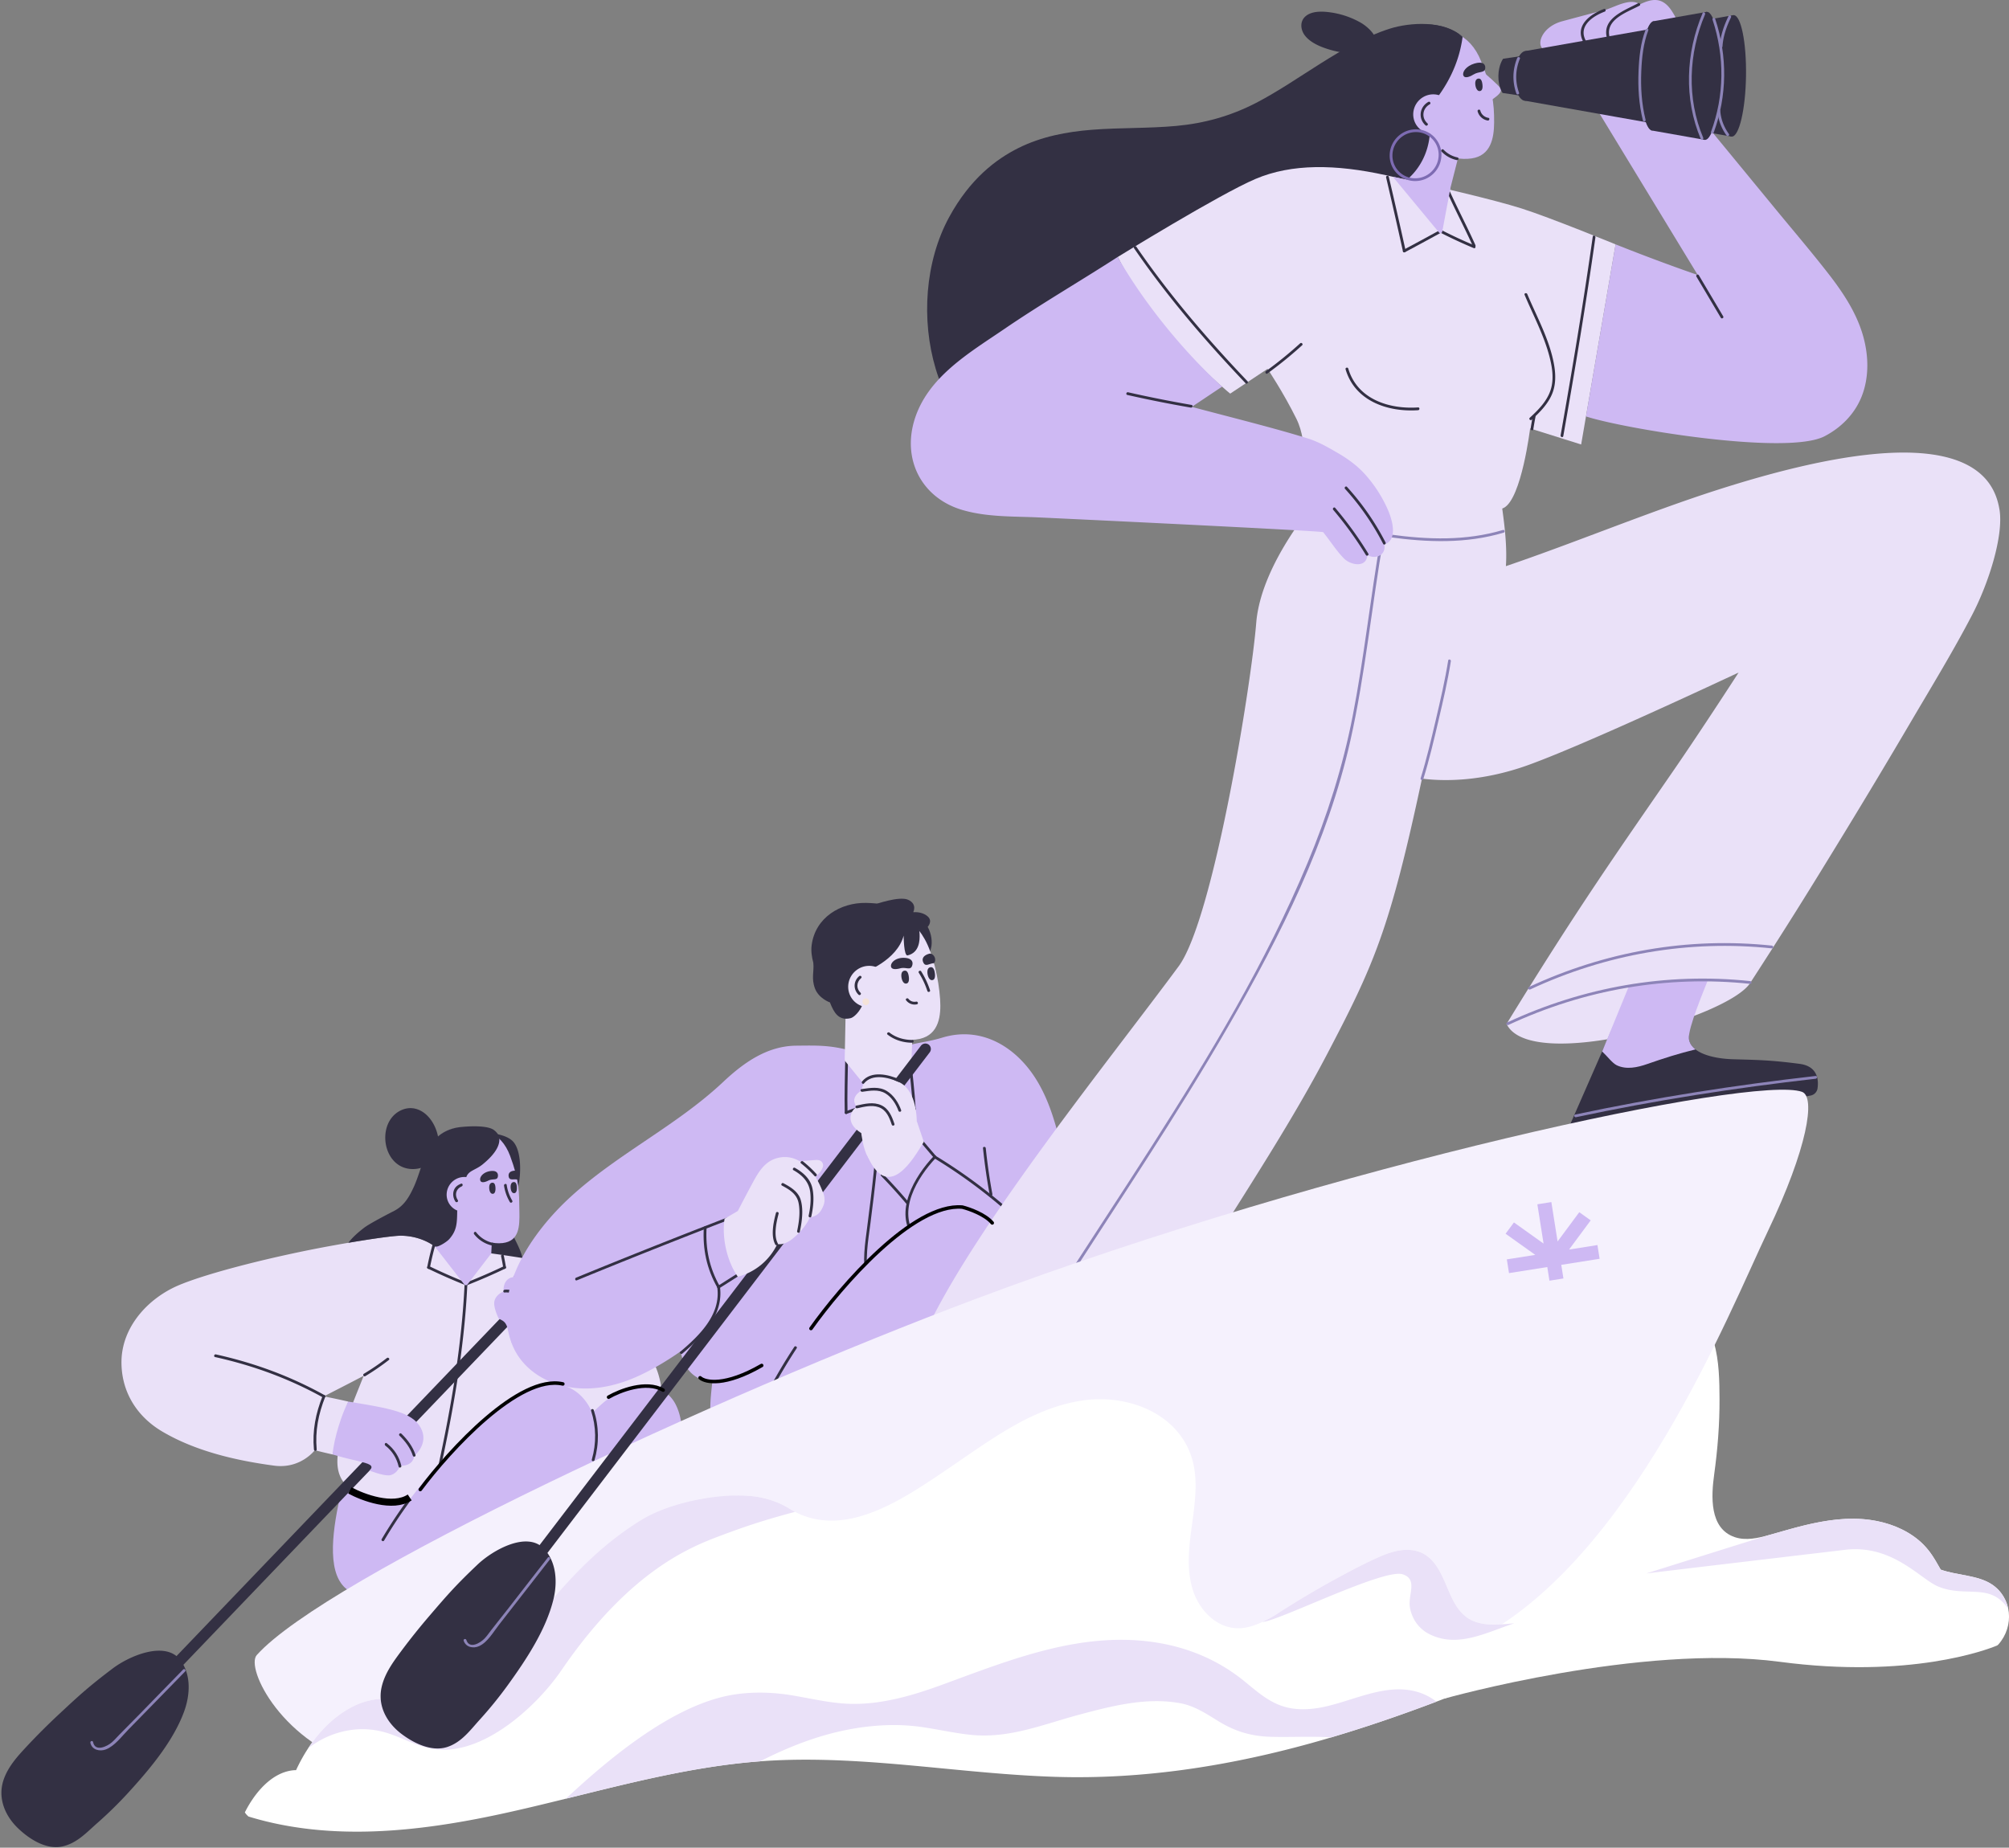
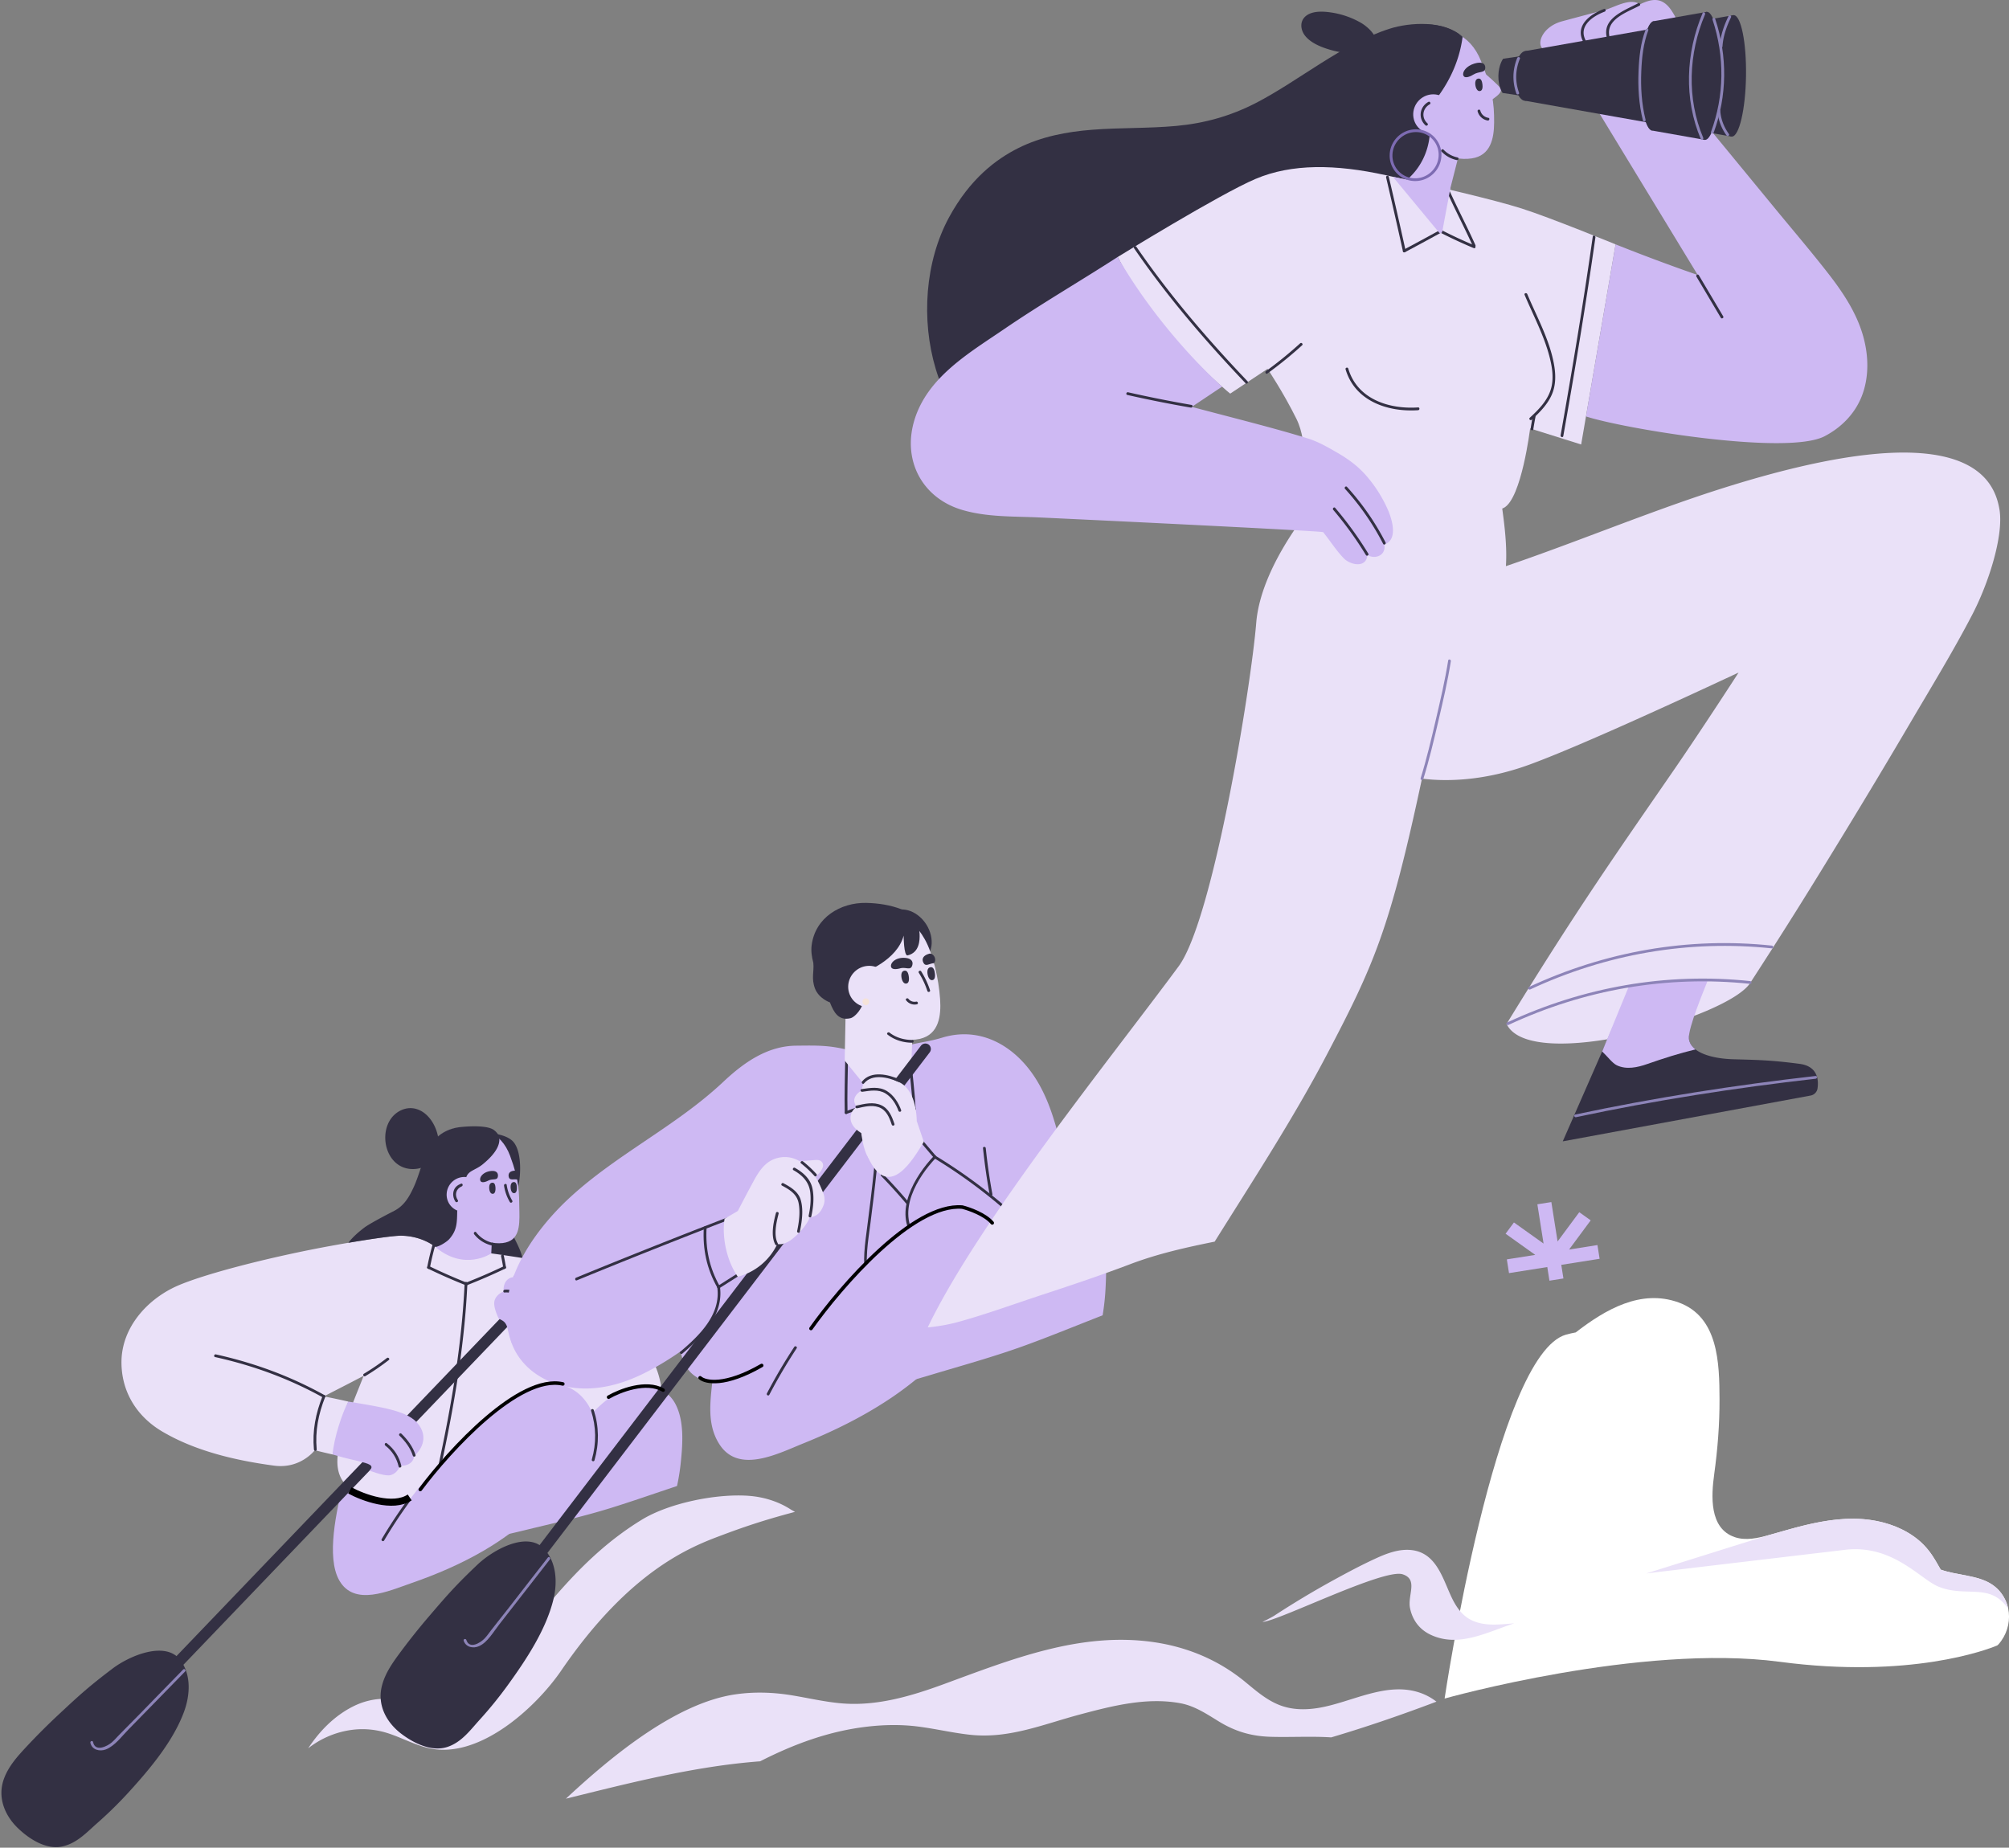
<svg xmlns="http://www.w3.org/2000/svg" width="524" height="482" fill="none">
  <rect width="100%" height="100%" fill="#808080" stroke="none" />
  <g clip-path="url(#a)">
    <path d="M519.468 413.274c-3.651-2.388-9.027-2.293-13.282-3.814-.429-.736-.846-1.486-1.281-2.228-1.209-2.07-2.644-3.931-4.49-5.467-3.565-2.966-8.07-4.64-12.653-5.277-5.682-.789-11.477.074-17.04 1.408-3.118.748-6.185 1.68-9.273 2.535-2.874.795-6.069 1.539-8.967.559-6.721-2.275-6.146-10.798-5.369-16.438.893-6.498 1.411-13.01 1.385-19.559-.039-9.428-.283-21.48-10.691-25.235-9.813-3.541-19.056 1.82-26.819 7.826-.816.152-1.644.331-2.499.569-18.401 5.143-31.697 94.942-31.697 94.942s51.086-14.413 87.405-9.592c33.955 4.509 54.112-3.168 56.617-4.219.089.009.375-.253.458-.349 4.187-4.767 3.553-12.165-1.799-15.664l-.005.003Z" fill="#fff" />
    <path d="M135.681 326.247c-1.346-3.395-3.815-6.537-3.145-10.393.143-.155.152-.429-.05-.554a.397.397 0 0 0-.397-.116c-3.802-.896-7.212 1.805-9.663 4.52a23.728 23.728 0 0 0-5.601 11.037c-.757 3.674-.879 8.067 1.232 11.298 1.618 2.469 4.64 3.818 7.472 2.856a.316.316 0 0 0 .31.059c5.059-1.584 9.249-5.509 10.443-10.774a13.362 13.362 0 0 0-.604-7.93l.003-.003ZM128.278 295.643s3.952.324 5.604 2.209c2.588 2.954 2.052 11.096.325 14.929-1.537 3.412-5.929-17.138-5.929-17.138Z" fill="#333043" />
    <path d="M126.196 404.492c-6.027 3.517-12.463 6.269-19.038 8.541-5.774 1.992-14.717 6.108-18.645-.721-3.508-6.099-.708-18.32 1.072-25.714 20.792-4.157 39.226-3.216 59.878-4.562-5.477 9.434-13.848 16.962-23.267 22.456Z" fill="#CEB9F3" />
    <path d="M171.422 357.607c-3.961-11.599-27.102-25.899-30.512-27.953a9.061 9.061 0 0 0-3.398-1.278 374.643 374.643 0 0 0-12.605-1.84 412.77 412.77 0 0 0-7.675-.92c-2.287-.254-4.639-.644-6.95-.533-3.556.169-5.998 2.111-7.376 5.363-2.648 6.242-3.068 13.162-4.947 19.633-2.302 7.919-6.114 15.313-8.442 23.177-1.611 5.447-3.261 12.04 2.537 15.527 6.069 3.651 14.574 2.448 21.256 1.513 7.657-1.072 15.816-2.123 23.011-5.175 6.382-2.71 7.135-5.283 9.896-11.638.33-.763.634-2.502.863-4.863 6.129 2.728 14.312 6.108 16.507 5.759 3.624-.575 12.117-4.246 7.841-16.772h-.006Z" fill="#EAE1F8" />
    <path d="M149.591 371.255c.039.533.104 1.358.181 2.341.653-1.028 1.29-2.067 1.93-3.103-.682.232-1.358.464-2.111.762Z" fill="#F5E3D9" />
    <path d="M121.187 334.754c-.804 17.671-4.035 35.196-7.915 52.424-.101.452.596.646.697.193 3.895-17.287 7.135-34.883 7.942-52.614.021-.464-.703-.464-.724 0v-.003ZM47.03 433.05c-3.817-5.056-13.12-1.224-17.673 2.225-6.099 4.619-8.442 6.742-14.035 11.965a170.606 170.606 0 0 0-8.22 8.201c-2.423 2.594-4.868 5.244-6.092 8.636-1.715 4.756.188 9.479 3.66 12.823 2.9 2.796 7.31 5.679 11.533 4.786 3.836-.81 6.385-3.663 9.193-6.132a104.427 104.427 0 0 0 8.27-8.133c5.467-6.006 11.432-13.117 14.291-20.765 1.635-4.374 1.995-9.729-.926-13.603v-.003Z" fill="#333043" />
    <path d="M21.584 459.602a1.438 1.438 0 0 1-.044-2.031l115.683-120.69a1.438 1.438 0 0 1 2.076 1.987L23.615 459.557a1.438 1.438 0 0 1-2.03.045Z" fill="#333043" />
    <path d="M23.57 454.629c.385 1.864 2.46 2.355 4.06 1.73 2.325-.909 4.118-3.416 5.821-5.14 4.974-5.036 9.872-10.143 14.836-15.191.328-.333-.184-.842-.512-.512-3.785 3.848-7.531 7.731-11.301 11.59-1.802 1.847-3.64 3.66-5.432 5.512-.607.629-1.182 1.296-1.84 1.874-1.23 1.078-4.378 2.635-4.932-.06-.092-.456-.792-.262-.696.194l-.003.003Z" fill="#8D84B8" />
    <path d="M138.912 348.249c1.995-1.266 3.934-3.139 4.946-5.295.685-1.456 1.174-2.683 1.79-4.154-1.376-3.952-3.163-6.909-5.536-8.124-4.232-2.162-6.286 2.51-6.286 2.51s-2.636.092-2.487 3.746c-.742.218-2.367 1.272-2.433 2.943-.065 1.661 1.194 4.121 1.194 4.121 1.611.783 1.927.953 2.731 3.928.107.393.262 1.105.61 2.391 2.052-.33 4.125-1.215 5.471-2.066ZM102.316 405.773c4.095-.432 8.154-1.215 12.204-1.957 7.433-1.361 14.833-2.793 22.179-4.598 7.377-1.813 14.812-3.439 22.085-5.676 5.973-1.837 11.87-3.922 17.802-5.89.44-2.028.771-4.08.982-6.15.498-4.857.935-10.75-1.378-15.208-1.999-3.856-6.195-5.339-10.382-4.669-4.547.729-8.138 3.776-11.322 6.98a14.157 14.157 0 0 0-1.015-2.022c-3.106-5.08-8.579-6.816-14.139-4.485-6.215 2.606-11.957 7.546-16.945 12.013-5.083 4.548-9.723 9.583-13.904 14.967-4.184 5.387-7.876 11.129-11.12 17.115 1.665-.173 3.348-.248 4.953-.417v-.003Z" fill="#CEB9F3" />
    <path d="M118.168 326.807a17.766 17.766 0 0 0-4.771-1.603l.015-.026s-3.347-2.785-8.83-2.826c-2.066-.015-9.422 1.042-18.305 2.659-14.693 2.671-31.926 7.004-39.63 10.253-7.978 3.365-15.018 10.914-14.964 20.22.044 7.746 4.097 14.092 10.64 17.954 8.701 5.134 19.21 7.564 29.175 8.898 6.896.923 10.613-4.029 10.613-4.029s2.037.533 4.64 1.114c.53-1.891 3.38-11.272 4.08-13.803-2.312-.53-3.955-.873-6.347-1.352 13.059-6.817 25.307-12.073 33.168-24.565 3.497-.765 4.464-10.911.513-12.897l.003.003Z" fill="#EAE1F8" />
    <path d="M95.28 358.99a62.547 62.547 0 0 0 6.134-4.211c.366-.286-.149-.795-.512-.512a60.854 60.854 0 0 1-5.99 4.097c-.398.242-.035.867.367.626ZM113.421 322.692a70.964 70.964 0 0 0-1.995 7.871c-.089.455.607.649.697.193a71.618 71.618 0 0 1 1.995-7.87c.14-.444-.557-.635-.697-.194Z" fill="#333043" />
    <path d="M111.592 330.923a146.875 146.875 0 0 0 9.932 4.372c.432.173.619-.527.193-.697a145.469 145.469 0 0 1-9.758-4.3c-.417-.202-.783.42-.367.625ZM130.702 327.724c.211 1.007.402 2.013.563 3.029.074.458.771.265.697-.194a65.336 65.336 0 0 0-.563-3.028c-.095-.456-.795-.262-.697.193Z" fill="#333043" />
    <path d="M131.431 330.298a149.207 149.207 0 0 1-9.886 4.3c-.429.17-.242.87.193.697 3.407-1.34 6.76-2.79 10.06-4.372.42-.202.053-.825-.367-.625Z" fill="#333043" />
    <path d="M109.746 372.479c-2.248-4.184-8.35-5.11-18.913-6.858-1.51 2.832-3.734 9.404-4.08 13.803 4.143 1.206 5.858 1.515 6.555 1.688 2.993.742 4.422 1.123 3.082 2.519 0 0 3.39 1.338 5.051 1.236 1.667-.101 2.689-1.745 2.891-2.492 3.657.074 3.696-2.561 3.696-2.561s3.97-3.154 1.721-7.338l-.003.003Z" fill="#CEB9F3" />
    <path d="M100.187 401.863a121.171 121.171 0 0 1 6.599-10.012c.274-.375-.351-.738-.625-.366a120.882 120.882 0 0 0-6.6 10.012c-.238.402.388.765.626.366ZM56.114 354.014c9.967 2.212 19.252 5.61 28.189 10.569.407.226.77-.4.366-.626-8.993-4.988-18.33-8.415-28.362-10.64-.453-.101-.646.596-.194.697Z" fill="#333043" />
    <path d="M82.602 378.125c-.434-4.857.447-9.256 2.234-13.761.172-.432-.527-.62-.697-.194-1.814 4.574-2.701 9.029-2.26 13.955.041.458.765.464.723 0ZM154.168 368.015c1.352 4.184 1.408 8.505.193 12.731-.128.446.569.64.697.193 1.248-4.336 1.194-8.817-.193-13.115-.143-.44-.84-.253-.697.194v-.003ZM100.505 377.107c1.784 1.376 2.972 3.287 3.476 5.476.104.453.801.262.697-.193-.548-2.392-1.868-4.417-3.806-5.909-.37-.283-.73.346-.367.626ZM104.195 374.516c1.513 1.471 2.832 3.192 3.485 5.223.142.441.839.253.696-.194-.691-2.147-2.069-3.981-3.671-5.541-.334-.325-.846.184-.513.512h.003Z" fill="#333043" />
    <path d="m128.796 312.942-15.033-1.721-.351 13.957c7.716 6.632 14.726 1.784 14.726 1.784l.658-14.02Z" fill="#CEB9F3" />
    <path d="M111.408 301.894c.113-2.511 2.864-7.359 8.612-7.731 5.19-.333 10.622.813 13.037 7.385 2.415 6.57 2.329 9.035 2.415 14.61.057 3.63.027 7.603-4.374 8.115-4.997.581-9.586-3.362-11.704-5.804-2.117-2.442-8.421-6.98-7.986-16.575Z" fill="#CEB9F3" />
    <path d="M135.038 307.712c-1.111-.227-2.159.348-2.359-.787-.161-.872.366-1.566 1.846-1.533.915.131 1.248 1.757.513 2.32ZM127.718 305.524c1.605-.292 2.242.351 2.156 1.28-.119 1.272-1.29.56-2.511 1.173-1.122.563-1.959.59-2.111-.107-.185-.84.753-2.037 2.466-2.346ZM128.471 308.532c-1.021-.012-.938 1.459-.774 2.051.107.387.339.843.801.843.673 0 .747-.917.739-1.408-.009-.548-.099-1.481-.769-1.489l.003.003ZM134.052 308.364c-1.022-.012-.938 1.459-.774 2.052.107.387.339.842.801.842.673 0 .747-.917.738-1.408-.009-.548-.098-1.48-.768-1.489l.003.003ZM131.464 309.299a11.83 11.83 0 0 0 1.519 4.27c.235.402.861.036.625-.366a11.232 11.232 0 0 1-1.447-4.098c-.068-.458-.765-.265-.697.194ZM119.097 312.697c-.825-.977-.605-2.347.437-3.062.382-.262.021-.887-.366-.625-1.447.989-1.721 2.85-.586 4.196.3.357.81-.158.512-.512l.003.003ZM123.674 321.971a8.176 8.176 0 0 0 4.598 2.927c.452.107.646-.59.193-.697a7.571 7.571 0 0 1-4.279-2.74c-.286-.366-.795.149-.512.512v-.002ZM102.031 291.742c-2.934 3.993-1.591 10.997 3.207 12.796 3.392 1.274 7.921-.331 8.936-4.095 1.156-4.291-1.682-10.7-6.441-11.328a5.305 5.305 0 0 0-1.259-.012c-1.737.191-3.392 1.206-4.441 2.636l-.002.003Z" fill="#333043" />
    <path d="M125.702 303.885c-.843.673-1.781 1.064-2.692 1.6-1.912 1.128-1.477 2.581-1.736 4.383-.349 2.49-.301 4.166-2.019 5.917-.048 3.306-.069 5.179-2.085 7.466-.506.578-2.311 1.816-3.487 2.019a5.054 5.054 0 0 0-.295-.051l.021-.035s-3.344-2.785-8.833-2.829c-1.7-.015-6.968.702-13.725 1.852 1.135-1.489 2.624-2.779 4.1-3.913 1.558-1.194 6.85-3.898 7.886-4.434 2.588-1.346 3.91-3.645 5.119-6.293 1.436-3.153 2.329-7.325 4.044-10.336 1.826-3.204 4.732-4.926 8.38-5.244.384-.036 6.578-.688 8.502.84.715.562 1.227 1.221 1.337 2.033.188 1.439-.446 3.762-4.514 7.031l-.003-.006Z" fill="#333043" />
    <path d="M116.509 311.345a4.467 4.467 0 0 0 4.234 4.774c2.505.128 4.67-1.799 4.837-4.304a4.468 4.468 0 0 0-4.235-4.773c-2.505-.128-4.669 1.799-4.836 4.303Z" fill="#CEB9F3" />
    <path d="M119.413 313.085c-.914-1.379-.492-2.972 1.021-3.607.423-.178.238-.878-.193-.696-.852.357-1.51.804-1.847 1.7-.372.989-.181 2.099.393 2.969.257.387.882.024.626-.366Z" fill="#333043" />
-     <path d="m113.412 325.178 7.677 9.887a.535.535 0 0 0 .846-.009l6.203-8.091-14.726-1.784v-.003Z" fill="#CEB9F3" />
    <path d="M131.622 337.17c2.594-.321 5.339 2.228 6.837 4.089.292.363.801-.152.513-.512-1.612-1.998-4.563-4.646-7.35-4.3-.456.056-.462.78 0 .723ZM134.225 333.51c2.712.474 5.485 1.57 6.581 4.306.17.426.869.242.697-.193-1.192-2.987-4.083-4.288-7.085-4.812-.455-.081-.652.616-.193.696v.003ZM242.797 243.976c.911 3.889-1.123 7.186-4.538 7.362-3.419.175-6.927-2.832-7.838-6.721-.911-3.89 1.122-7.186 4.538-7.362 3.419-.176 6.927 2.832 7.838 6.721Z" fill="#333043" />
    <path d="M231.374 365.362c-6.853 4.485-14.229 8.097-21.802 11.152-6.646 2.683-16.882 8.041-21.902.289-4.485-6.923-1.302-15.369-1.421-23.132a348.034 348.034 0 0 1 71.036-16.007c-5.849 11.376-15.206 20.694-25.911 27.701v-.003Z" fill="#CEB9F3" />
    <path d="M282.987 320.884c-.08.259-.167.515-.253.774a11.826 11.826 0 0 0-1.745-7.206c-4.005-10.801-4.553-22.931-10.712-32.85-5.28-8.505-14.282-14.023-24.514-10.92-3.57 1.081-5.843 1.188-9.535 2.165-4.545.923-9.297 1.018-13.922 1.334-5.887-1.62-9.339-1.444-14.64-1.4-7.412.063-13.513 4.256-18.999 9.42-12.221 11.503-27.611 18.778-39.949 30.115-9.866 9.065-20.452 24.133-15.265 38.073 2.153 5.786 7.284 9.586 13.166 11.075 7.01 1.775 14.199.22 20.67-2.88 3.567-1.709 6.98-3.796 10.274-6.08.098.702.259 1.402.503 2.099 1.399 3.981 4.857 6.295 9.121 5.601 2.951-.479 5.807-1.822 8.538-3.01a111.766 111.766 0 0 0 7.555-3.639 110.153 110.153 0 0 0 7.978-4.667c12.477-5.089 25.643.641 38.436.438 10.515-.167 19.866-5.381 26.408-13.585 3.481-4.369 6.057-9.363 7.71-14.675.164-.525-.664-.703-.825-.182Z" fill="#CEB9F3" />
    <path d="M229.822 306.768a144.368 144.368 0 0 1 6.596 7.281c.301.358.81-.157.512-.512a142.81 142.81 0 0 0-6.596-7.281c-.324-.333-.837.176-.512.512ZM238.232 295.747l5.357 6.305c.301.354.81-.158.512-.513-1.783-2.102-3.57-4.201-5.357-6.304-.301-.354-.81.158-.512.512Z" fill="#333043" />
    <path d="M238.982 322.724c-5.146-6.7.283-15.587 5.119-20.673.322-.336-.19-.849-.512-.512-5.05 5.31-10.581 14.586-5.232 21.548.28.364.908.003.625-.366v.003Z" fill="#333043" />
    <path d="M243.622 302.108a135.521 135.521 0 0 1 21.435 16.125c.343.316.855-.196.512-.512a136.287 136.287 0 0 0-21.584-16.239c-.399-.241-.762.385-.366.626h.003Z" fill="#333043" />
    <path d="M256.394 299.529c.42 4.08 1.004 8.136 1.748 12.171.084.459.781.262.697-.193a152.042 152.042 0 0 1-1.721-11.978c-.048-.458-.771-.464-.724 0ZM229.322 287.35c3.001.834 6.03 1.56 9.053 2.32.452.113.643-.584.193-.697-3.022-.76-6.051-1.489-9.053-2.32-.449-.125-.64.572-.193.697Z" fill="#333043" />
    <path d="M238.83 289.321c-.235-4.538-.828-9.047-1.235-13.57-.042-.459-.766-.465-.724 0 .408 4.523 1 9.032 1.236 13.57.024.465.747.465.723 0ZM229.447 286.644c-2.927 1.14-5.893 2.177-8.848 3.246-.434.157-.247.857.194.696 2.954-1.069 5.917-2.108 8.847-3.245.429-.167.242-.867-.193-.697Z" fill="#333043" />
    <path d="M221.058 290.241c-.11-4.589.048-9.178.116-13.767.006-.464-.717-.464-.723 0-.066 4.589-.224 9.178-.117 13.767.012.465.736.468.724 0ZM228.762 277.915c.721 9.357.072 18.773-.896 28.088-.483 4.646-1.063 9.282-1.659 13.916-.587 4.58-1.349 9.208-.31 13.776.105.453.801.262.697-.194-1.093-4.791-.161-9.705.453-14.499.58-4.545 1.143-9.092 1.608-13.651.929-9.101 1.533-18.296.828-27.439-.036-.461-.76-.464-.724 0l.003.003Z" fill="#333043" />
    <path d="M203.342 368.328c4.679-.739 9.295-1.879 13.907-2.972 8.458-2.004 16.876-4.089 25.209-6.596 8.368-2.52 16.813-4.827 25.035-7.826 6.754-2.463 13.407-5.206 20.104-7.817.384-2.353.643-4.729.762-7.115.283-5.601.435-12.388-2.486-17.364-2.528-4.303-7.433-5.756-12.207-4.738-5.181 1.108-9.127 4.816-12.593 8.681a16.219 16.219 0 0 0-1.287-2.257c-3.871-5.646-10.265-7.308-16.512-4.303-6.987 3.359-13.288 9.368-18.755 14.788-5.569 5.521-10.602 11.572-15.084 17.999-4.484 6.429-8.386 13.233-11.757 20.294 1.903-.298 3.83-.485 5.664-.774Z" fill="#CEB9F3" />
    <path d="M200.659 363.85a141.173 141.173 0 0 1 7.13-12.12c.256-.39-.37-.753-.626-.366a140.842 140.842 0 0 0-7.129 12.12c-.214.411.408.777.625.366Z" fill="#333043" />
    <path d="m220.683 258.153-.369 18.508 8.63 10.623a.58.58 0 0 0 .917-.033l7.886-10.822.592-16.45-17.656-1.828v.002Z" fill="#EAE1F8" />
    <path d="M215.361 246.951c-.169-2.936 2.457-8.922 9.128-10.048 6.024-1.018 12.698.956 16.709 8.106 2.114 3.773 3.642 10.218 4.008 15.646.286 4.244-.259 9.229-5.336 10.358-5.768 1.28-10.399-3.13-13.169-5.718-2.769-2.588-10.687-7.111-11.34-18.344Z" fill="#EAE1F8" />
    <path d="M235.2 237.228c-2.879-1.108-6.027-1.632-9.309-1.692-6.623-.119-13.272 3.794-14.192 11.057-.194 1.525.038 3.053.437 4.577v.036c.233 2.251-.566 4.005.429 6.65.998 2.641 3.898 3.639 3.898 3.639v-.006c1.048 2.686 2.284 4.839 5.366 4.127 1.531-.354 5.021-4.514 3.032-8.353-.494-.956-.488-2.069-.587-3.159 1.421-.489 9.685-3.58 11.424-10.03 0 0 .012 5.396 1.036 5.155 3.1-.733 3.183-3.97 3.124-5.545-.149-4.02-2.266-5.533-4.664-6.459l.006.003ZM243.622 251.243c-1.331.116-2.183 1.069-2.788-.137-.47-.923-.107-1.876 1.573-2.332 1.078-.155 2.034 1.459 1.212 2.469h.003Z" fill="#333043" />
    <path d="M235.766 249.863c1.906.045 2.487.935 2.168 1.984-.435 1.438-1.608.342-3.154.762-1.42.384-2.382.217-2.394-.622-.015-1.013 1.343-2.168 3.377-2.124h.003ZM235.975 253.208c-1.194.11-.92 1.813-.658 2.486.172.438.5.941 1.039.885.789-.084.765-1.159.694-1.73-.078-.638-.295-1.713-1.078-1.641h.003ZM242.773 252.308c-1.194.11-.92 1.813-.658 2.486.173.438.5.941 1.039.885.79-.084.766-1.159.694-1.731-.077-.637-.294-1.712-1.078-1.64h.003ZM239.649 253.768a21.296 21.296 0 0 1 2.231 4.74c.146.441.843.251.697-.193a22.404 22.404 0 0 0-2.302-4.914c-.247-.393-.876-.03-.626.367ZM236.335 260.939a2.767 2.767 0 0 0 2.82 1.049c.456-.096.262-.796-.194-.697-.741.157-1.536-.105-2.004-.715-.28-.363-.908-.003-.625.366l.003-.003ZM231.502 269.892c1.843 1.439 4.115 2.115 6.444 2.12.464 0 .467-.72 0-.723-2.12-.006-4.244-.593-5.932-1.909-.363-.283-.879.226-.512.512Z" fill="#333043" />
    <path d="M221.237 257.624a5.29 5.29 0 0 0 5.581 5.098c2.972-.155 5.291-2.686 5.181-5.658a5.29 5.29 0 0 0-5.58-5.098c-2.972.154-5.292 2.686-5.182 5.658Z" fill="#EAE1F8" />
-     <path d="M224.444 258.976c-1.17-1.123-1.051-2.796.161-3.821.357-.301-.158-.81-.512-.512-1.513 1.277-1.593 3.472-.161 4.845.336.322.849-.188.512-.512ZM228.125 235.956s6.408-2.296 8.746-1.232c2.481 1.128 1.31 3.263 1.31 3.263s2.082-.315 3.684.983c1.575 1.278.104 2.814.104 2.814s-12.719-3.651-13.844-5.831v.003Z" fill="#333043" />
    <path d="M225.549 260.477s-.021.005-.033.011c-.81.283-.691 1.463.084 1.698.574.173 1.101-.319 1.113-.891.012-.61-.601-.988-1.164-.816v-.002Z" fill="#F5E3D9" />
    <path d="M356.399 6.952a10.983 10.983 0 0 0-1.498-1.045 22.154 22.154 0 0 0-7.617-2.639c-2.079-.31-4.956-.52-6.71.935-1.635 1.361-1.375 3.616-.169 5.134 1.533 1.924 4.276 2.996 6.581 3.663 2.936.855 7.457 1.528 10.324-.041 3.038-1.662 1.111-4.345-.911-6.004v-.003Z" fill="#333043" />
    <path d="M521.504 132.864c-1.4-8.293-9.023-25.747-73.492-5.089-17.823 5.711-37.513 13.904-55.232 19.916.417-6.396-.732-13.284-1.563-19.368-.819.414-10.337 4.324-15.783 4.881-7.713.789-15.539.232-23.24-.98l-7.826-2.799s-15.432 17.036-16.715 33.111c-1.287 16.069-11.161 77.197-20.22 89.526-17.609 23.868-52.296 66.726-65.458 94.218 2.71-.271 5.402-.72 8.061-1.456 7.481-2.076 14.857-4.791 22.239-7.21 7.573-2.48 15.128-5.032 22.585-7.861 7.153-2.713 14.535-4.351 21.956-5.852 9.857-15.765 20.45-32.004 29.089-48.457 12.519-23.844 16.584-32.995 24.984-72.328 5.215.667 15.325.962 27.912-3.612 12.359-4.488 38.526-16.51 54.675-24.062-5.494 8.488-12.09 18.458-16.629 25.051-14.824 21.527-25.121 36.003-43.894 66.613 6.2 12.948 58.01-1.638 63.599-10.771 9.777-15.086 15.331-24.041 24.696-39.386a1977.267 1977.267 0 0 0 17.031-28.436c5.486-9.333 11.176-18.627 16.167-28.231 4.187-8.053 8.225-20.527 7.061-27.424l-.003.006Z" fill="#EAE1F8" />
    <path d="M469.406 277.527c-7.829-1.036-11.439-1.025-17.403-1.206-5.965-.182-11.063-1.93-11.495-5.304-.34-2.647 1.623-8.183 2.489-10.449-7.236 1.087-14.297 3.126-21.351 5.137l-14.038 32.036 64.656-11.953a2.23 2.23 0 0 0 1.799-1.879c.307-2.15.081-5.754-4.657-6.382Z" fill="#333043" />
    <path d="M440.514 271.014c-.343-2.645 4.121-13.166 4.985-15.435-7.293 0-14.232.548-20.557 1.498l-7.061 17.213c1.376 1.28 2.66 3.058 3.824 3.609 2.513 1.194 5.396.557 7.918-.325 4.202-1.468 8.359-2.799 12.606-3.817-.965-.754-1.581-1.665-1.718-2.743h.003Z" fill="#CEB9F3" />
-     <path d="M276.537 337.218c14.839-23.218 30.342-46.026 44.082-69.927 13.344-23.213 25.703-47.811 31.596-74.097 3.907-17.439 5.581-35.274 8.66-52.858.08-.456-.617-.65-.697-.194-2.722 15.542-4.357 31.259-7.385 46.751-2.567 13.135-6.599 25.839-11.745 38.189-10.837 26.009-25.545 50.267-40.676 73.959-8.079 12.651-16.378 25.161-24.461 37.811-.25.393.376.757.626.366ZM362.319 140.119c10.012 1.376 20.095 1.754 29.881-1.17.443-.134.256-.831-.194-.697-9.66 2.886-19.613 2.529-29.493 1.171-.456-.063-.653.634-.194.696Z" fill="#8D84B8" />
    <path d="M381.482 9.629c-4.639-4.395-13.758-3.82-19.008-2.144-12.597 4.026-23.654 13.588-34.943 19.401-6.56 3.377-13.374 5.286-20.685 5.959-7.331.676-14.693.429-22.027 1.007-6.594.518-13.16 1.765-19.151 4.743-5.921 2.946-12.683 8.091-18.103 18.047-12.594 23.13-4.16 60.83 22.164 64.531 17.189 2.415 22.725-13.957 36.334-33.695 3.288-4.768 2.933-7.448.518-8.776l23.395-10.345c9.193-4.068 19.065-7.71 26.944-14.16 9.005-7.374 12.245-17.957 14.101-28.91 4.583-2.647 10.467-15.652 10.467-15.652l-.006-.006Z" fill="#333043" />
    <path d="m380.714 39.584-2.523 9.911-18.365-2.811 8.336-16.513 12.552 9.413Z" fill="#CEB9F3" />
    <path d="M361.971 16.62c.047-2.846 3.01-8.427 9.511-9.031 5.873-.548 11.844.94 14.795 8.302 2.951 7.365 3.469 10.843 3.43 16.108-.033 4.115-.899 8.606-5.869 9.327-5.643.819-11.385-2.624-13.863-5.319-2.477-2.698-8.186-8.502-8.004-19.383v-.003Z" fill="#CEB9F3" />
    <path d="M372.932 27.86c4.563-5.268 7.63-11.328 8.55-18.228-3.999-3.341-9.52-3.83-13.74-2.74-4.923 1.272-8.079 6.57-9.464 10.194a16.942 16.942 0 0 0-2.031-.125c-9.377 0-17.09 7.603-17.23 16.98a16.683 16.683 0 0 0 16.73 16.98c9.377 0 16.316-6.867 17.15-15.598.414-2.222.375-4.702.035-7.46v-.003Z" fill="#333043" />
    <path d="M387.143 19.012s3.8 3.231 4.22 4.044c.42.813-.215 1.528-2.225 2.975-2.01 1.447-1.998-7.019-1.998-7.019h.003Z" fill="#CEB9F3" />
    <path d="M387.396 17.666c-.032 1.465-1.572.855-3.052 1.76-1.364.831-2.412 1-2.671.239-.31-.924.759-2.442 2.891-3.086 1.996-.601 2.856.018 2.835 1.087h-.003ZM385.654 20.495c-1.155.087-.917 1.74-.673 2.392.158.425.468.917.989.872.762-.068.756-1.108.697-1.662-.066-.616-.256-1.658-1.016-1.602h.003Z" fill="#333043" />
    <path d="M291.516 67.047s26.503-16.355 35.964-20.375c9.461-4.017 20.873-3.857 34.008-.965 13.139 2.894 28.034 6.349 35.396 8.68 7.361 2.332 24.508 9.36 24.508 9.36l-8.984 52.2-13.314-4.178s-2.228 18.285-6.844 20.706c-4.616 2.418-41.393 4.368-49.809-4.792-3.323-3.615-.914-11.572-4.309-18.445-3.394-6.87-7.522-13.02-7.522-13.02l-9.738 6.463s-18.764-14.997-29.353-35.634h-.003Z" fill="#EAE1F8" />
    <path d="M375.663 60.671a124.615 124.615 0 0 0 8.752 4.059c.429.179.617-.521.194-.697a122.507 122.507 0 0 1-8.579-3.987c-.414-.212-.781.41-.367.625Z" fill="#333043" />
    <path d="M377.474 50.17c2.147 4.759 4.598 9.378 6.73 14.142.19.423.813.057.625-.366-2.129-4.768-4.58-9.383-6.73-14.142-.19-.423-.816-.057-.625.366ZM361.536 46.3a1466.188 1466.188 0 0 1 4.389 19.27c.102.455.798.262.697-.194a1409.552 1409.552 0 0 0-4.389-19.27c-.108-.453-.804-.262-.697.193Z" fill="#333043" />
    <path d="M366.455 65.787c3.085-1.62 6.129-3.323 9.196-4.98.411-.22.045-.845-.366-.625-3.067 1.656-6.108 3.36-9.196 4.98-.411.217-.048.84.366.625Z" fill="#333043" />
    <path d="m378.313 49.019-2.138 11.411c-.074.4-.577.536-.834.227L363.29 46.104c4.937 1.093 10.193 1.777 15.023 2.915ZM361.074 142.019c.066.42.081.831.003 1.221-.226 1.15-1.134 1.858-2.272 2.01-.798.102-1.51-.107-2.162-.461-.217 3.451-4.371 2.653-6.125.875-1.781-1.816-3.241-4.065-4.801-6.075-.199-.259-.396-.512-.596-.774-1.512-.339-53.489-2.88-74.147-3.833-6.665-.309-13.466-.05-19.913-1.932-10.501-3.053-15.795-12.954-12.534-23.544 3.442-11.188 14.347-17.49 23.442-23.695 9.616-6.567 19.702-12.415 29.544-18.767 9.485 16.465 21.947 29.088 27.251 33.817-2.639 1.757-5.274 3.523-7.913 5.28 9.417 2.525 21.992 5.628 30.605 8.347 2.629.867 5.095 2.299 7.474 3.681 2.865 1.665 5.352 3.514 7.52 6.027a34.812 34.812 0 0 1 5.559 8.815c1.126 2.591 2.663 7.856-.935 9.005v.003ZM485.483 103.634c-1.831 4.47-5.333 7.957-9.588 10.169-9.849 5.113-52.51-1.989-62.227-5.172l7.724-44.887a513.021 513.021 0 0 0 21.43 8c-9.155-15.04-18.306-30.084-27.457-45.129 8.466.182 16.933.456 25.399.76 7.54 9.163 15.08 18.33 22.611 27.492 4.497 5.462 9.098 10.849 13.452 16.441 3.656 4.702 7.075 9.765 8.877 15.515 1.685 5.381 1.971 11.465-.218 16.811h-.003ZM436.934 4.337c-.867-1.516-1.829-3.168-3.481-3.943-1.662-.78-3.419-.274-5.042.426-.223.096-.438.209-.655.313a3.59 3.59 0 0 0-1.016-.485c-2.15-.605-4.973.807-6.938 1.545a21.93 21.93 0 0 0-.932.372c-.057-.068-6.34 1.623-11.373 2.972-5.012 1.343-6.68 5.54-5.238 7.058 4.866 4.229 13.54 5.253 19.666 3.591 5.634-1.527 13.651-4.82 14.785-11.334.2-.065.358-.28.224-.515Z" fill="#CEB9F3" />
    <path d="M294.035 103.029a330.54 330.54 0 0 0 16.558 3.299c.455.078.652-.619.193-.697a332.544 332.544 0 0 1-16.557-3.299c-.453-.101-.646.595-.194.697ZM347.745 133.007a92.671 92.671 0 0 1 8.517 11.781c.241.396.866.033.625-.366a93.933 93.933 0 0 0-8.63-11.927c-.301-.354-.81.158-.512.512ZM350.827 127.537a66.218 66.218 0 0 1 9.935 14.336c.211.414.836.048.625-.366a66.778 66.778 0 0 0-10.048-14.485c-.312-.345-.824.167-.512.512v.003ZM413.787 10.895c-2.398-3.925 1.486-6.626 4.761-7.862.432-.164.244-.864-.193-.697-3.75 1.417-7.871 4.538-5.194 8.925.241.396.867.033.626-.366ZM419.882 9.885c-1.423-4.78 4.441-6.65 7.743-8.404.411-.217.048-.843-.366-.625-3.678 1.95-9.64 3.97-8.076 9.22.131.443.83.255.696-.194l.003.003ZM442.473 72.163l6.358 10.72c.238.4.864.036.625-.366-2.12-3.574-4.237-7.147-6.358-10.72-.238-.4-.863-.036-.625.366Z" fill="#333043" />
    <path d="M368.757 28.587c-.688 2.77.992 5.542 3.753 6.188 2.76.646 5.556-1.075 6.244-3.845.688-2.769-.991-5.541-3.752-6.188-2.76-.646-5.557 1.075-6.245 3.845Z" fill="#CEB9F3" />
    <path d="M369.118 47.23a6.612 6.612 0 0 1-4.747-1.978 6.61 6.61 0 0 1-1.909-4.777c.054-3.716 3.124-6.742 6.843-6.742 1.805 0 3.49.703 4.747 1.978a6.61 6.61 0 0 1 1.909 4.776c-.054 3.72-3.124 6.742-6.843 6.742Zm-6.293-6.749.361.006a5.897 5.897 0 0 0 1.7 4.258 5.892 5.892 0 0 0 4.232 1.764c3.326 0 6.069-2.705 6.119-6.03a5.886 5.886 0 0 0-1.7-4.256 5.892 5.892 0 0 0-4.232-1.763c-3.326 0-6.069 2.704-6.119 6.03l-.361-.006v-.003Z" fill="#7D6BB2" />
    <path d="M399.513 109.494c2.088-1.927 4.19-4.035 5.304-6.7 1.03-2.469.974-5.143.509-7.737-1.149-6.423-4.47-12.376-6.974-18.338-.179-.423-.879-.238-.697.194 2.242 5.33 5.074 10.586 6.513 16.211.709 2.767 1.173 5.78.289 8.562-.941 2.963-3.222 5.244-5.453 7.299-.342.315.17.828.512.512l-.003-.003ZM350.967 96.35c2.448 8.29 11.003 11.194 18.907 10.658.461-.033.464-.754 0-.724-7.561.512-15.852-2.138-18.21-10.128-.131-.447-.831-.256-.697.194ZM330.577 97.43a105.978 105.978 0 0 0 9.05-7.356c.346-.312-.167-.825-.512-.512a103.859 103.859 0 0 1-8.904 7.245c-.372.271-.012.9.366.626v-.003ZM295.774 64.736c8.651 12.614 18.568 24.166 29.104 35.235.321.336.833-.173.512-.513-10.491-11.024-20.372-22.525-28.99-35.088-.262-.382-.888-.021-.626.366ZM407.747 113.761c3.041-17.242 5.935-34.508 8.38-51.846.066-.456-.631-.652-.696-.194-2.445 17.338-5.34 34.604-8.38 51.846-.081.456.616.649.696.194Z" fill="#333043" />
    <path d="M399.799 108.536a81.491 81.491 0 0 0-.569 3.257c-.068.456.629.653.697.194.167-1.09.358-2.177.569-3.258.089-.455-.608-.649-.697-.193ZM452.172 3.947l-13.356 2.352s-.896.771-1.346 2.025l-30.035 5.3s-.98.462-1.477 1.311l-4.193.623s-1.126 1.515-1.168 4.234c-.038 2.72 1.043 4.235 1.043 4.235l4.175.622c.473.849 1.438 1.31 1.438 1.31l29.878 5.301c.411 1.254 1.286 2.025 1.286 2.025l13.285 2.353c.917-2.925.214-28.75.467-31.685l.003-.006Z" fill="#333043" />
    <path d="M455.406 19.79c-.128 8.748-1.787 15.842-3.701 15.842-1.915 0-3.365-7.094-3.234-15.843.128-8.75 1.786-15.843 3.701-15.843s3.365 7.094 3.234 15.843ZM441.776 19.79c-.11 7.45-1.521 13.492-3.15 13.492s-2.865-6.039-2.755-13.493c.11-7.45 1.522-13.493 3.151-13.493 1.629 0 2.864 6.04 2.754 13.493ZM410.1 19.79c-.051 3.407-1.322 6.167-2.838 6.167s-2.707-2.76-2.659-6.167c.05-3.407 1.322-6.167 2.838-6.167 1.515 0 2.707 2.76 2.659 6.167Z" fill="#333043" />
    <path d="m445.192 3.087-14.08 2.48s-.947.814-1.417 2.133l-31.668 5.59s-1.033.488-1.557 1.381l-4.422.655s-1.189 1.6-1.23 4.464c-.042 2.865 1.099 4.464 1.099 4.464l4.401.655c.5.894 1.516 1.382 1.516 1.382l31.5 5.59c.432 1.322 1.355 2.135 1.355 2.135l14.008 2.477c.965-3.082.227-30.312.492-33.406h.003Z" fill="#333043" />
    <path d="M448.601 19.79c-.137 9.226-1.882 16.703-3.901 16.703s-3.546-7.477-3.409-16.703c.137-9.225 1.882-16.703 3.901-16.703s3.546 7.478 3.409 16.703ZM434.233 19.79c-.116 7.856-1.602 14.226-3.324 14.226-1.721 0-3.019-6.37-2.903-14.225.116-7.856 1.602-14.226 3.323-14.226 1.722 0 3.02 6.37 2.904 14.226ZM400.835 19.79c-.054 3.592-1.394 6.505-2.993 6.505s-2.856-2.913-2.802-6.504c.054-3.592 1.394-6.504 2.993-6.504s2.856 2.912 2.802 6.504Z" fill="#333043" />
    <path d="M377.727 172.295c-.828 5.19-2.028 10.33-3.222 15.443-1.198 5.12-2.404 10.259-3.964 15.283-.137.447.56.638.697.194 1.56-5.021 2.766-10.164 3.963-15.283 1.197-5.113 2.398-10.256 3.223-15.443.071-.456-.626-.653-.697-.194ZM393.444 267.369c19.786-9.229 41.304-13.005 63.043-10.715.462.048.459-.676 0-.723-21.873-2.305-43.504 1.53-63.409 10.813-.423.196-.053.819.366.625ZM399.117 258.114c19.786-9.229 41.304-13.005 63.043-10.715.462.048.459-.676 0-.723-21.873-2.305-43.505 1.53-63.409 10.813-.423.196-.054.819.366.625Z" fill="#8D84B8" />
    <path d="M376.006 39.558a7.725 7.725 0 0 0 3.96 2.206c.453.099.646-.598.194-.696a7.01 7.01 0 0 1-3.642-2.022c-.325-.337-.834.175-.512.512ZM372.316 32.181c-1.635-1.483-1.307-3.907.602-4.973.405-.226.041-.852-.367-.625-2.302 1.283-2.725 4.312-.747 6.107.342.313.857-.196.512-.512v.003ZM385.401 29.042a3.286 3.286 0 0 0 2.612 2.394c.455.078.652-.619.193-.696-1.024-.173-1.837-.882-2.105-1.888-.119-.45-.819-.26-.697.193l-.003-.003Z" fill="#333043" />
    <path d="M411.056 291.44c20.634-4.396 41.551-7.657 62.513-10.033.458-.051.461-.777 0-.724-21.025 2.386-42.007 5.652-62.704 10.06-.455.098-.262.795.194.697h-.003ZM446.964 34.626c3.55-9.6 3.633-19.997.408-29.696-.146-.44-.846-.25-.697.194 3.186 9.591 3.103 19.818-.408 29.311-.161.438.536.626.697.194v-.003ZM444.245 35.934c-4.333-10.215-3.836-22.046.479-32.18.182-.423-.443-.792-.625-.366-4.428 10.402-4.925 22.427-.479 32.909.181.426.804.06.625-.366v.003ZM429.209 31.237c-1.036-4.119-1.292-8.413-1.117-12.648.146-3.576.528-7.304 1.829-10.67.167-.434-.53-.622-.697-.193-1.319 3.416-1.703 7.227-1.852 10.86-.176 4.298.092 8.66 1.143 12.841.114.45.81.26.697-.193l-.003.003Z" fill="#8D84B8" />
    <path d="M449.272 12.098c.167-2.647 1.063-5.19 2.215-7.561.203-.417-.419-.783-.625-.366-1.209 2.492-2.135 5.146-2.314 7.927-.03.465.694.465.724 0ZM447.973 28.934a12.334 12.334 0 0 0 2.344 6.376c.271.372.899.012.625-.366-1.283-1.763-2.087-3.827-2.245-6.01-.033-.461-.757-.464-.724 0ZM396.205 24.194c-1.057-2.957-.968-5.968.22-8.868.176-.432-.524-.617-.697-.194-1.23 3.002-1.316 6.197-.22 9.253.155.434.855.247.697-.194v.003Z" fill="#8D84B8" />
-     <path d="M470.01 284.824c3.625 1.308 1.391 14.789-8.892 36.325-10.282 21.54-35.66 85.833-76.473 106.726-40.812 20.896-267.391 38.898-289.166 33.112-21.774-5.786-31.569-25.849-28.501-29.252 18.236-20.259 119.992-67.54 187.496-92.888 93.421-35.08 203.062-58.525 215.534-54.023h.002Z" fill="#F5F1FD" />
-     <path d="M405.568 425.344c-2.764-2.069-6.385-2.153-9.72-1.938-3.907.25-8.097 1.009-11.787-.638-2.945-1.313-4.55-4.047-5.816-6.876-2.126-4.752-3.916-10.741-9.931-11.512-3.297-.423-6.617.842-9.58 2.206-3.731 1.719-7.376 3.666-10.98 5.643a235.198 235.198 0 0 0-15.494 9.309c-2.355 1.323-4.735 2.57-7.388 3.05-6.65 1.206-12.043-4.119-13.832-10.08-3.741-12.472 4.97-26.433-1.993-38.288-5.208-8.868-16.483-12.266-26.304-10.935-13.228 1.793-24.207 10.233-34.984 17.525-11.912 8.062-27.487 19.149-41.385 11.04-3.243-2.141-7.144-3.35-11.087-3.642-8.481-.626-16.679 3.129-23.799 7.474-15.432 9.414-29.243 21.787-40.619 35.825-3.136 3.871-5.935 8.278-9.985 11.28-3.151 2.335-7.918 4.339-11.179 2.248-1.343-.86-2.383-2.084-3.919-2.739-4.336-1.852-9.354-1.281-13.556.792-6.724 3.317-11.78 9.687-15.011 16.688-.155 0-.313-.003-.468.006-5.9.426-10.438 6.093-12.886 11.007.268.434.626.813.956 1.081 21.23 6.506 44.074 4.02 65.613-.62 23.66-5.098 46.977-12.772 71.25-13.999 24.63-1.245 48.936 3.469 73.468 4.261 23.172.748 46.2-2.924 68.549-9.267 21.716-6.164 42.719-14.651 63.409-23.701.224-.236.435-.486.62-.763.211-.315.39-.646.542-.979-.521-1.352-1.48-2.541-2.707-3.458h.003Z" fill="#fff" />
    <path d="M206.377 393.855c-3.246-2.141-7.147-3.356-11.084-3.645-8.481-.622-20.75 1.879-27.873 6.221-15.429 9.416-25.172 23.037-36.545 37.075-3.139 3.868-5.938 8.282-9.988 11.284-3.151 2.328-7.918 4.332-11.179 2.242-1.34-.861-2.38-2.085-3.916-2.743-4.333-1.852-9.357-1.28-13.559.795-4.839 2.389-8.809 6.352-11.849 10.995a23.315 23.315 0 0 1 11.355-4.81c3.305-.44 6.599-.086 9.735.968 3.377 1.129 6.533 2.835 10 3.711 13.236 3.335 28.251-10.429 34.922-20.179 18.025-26.339 33.999-32.334 41.917-35.3 5.143-1.927 10.459-3.8 19.05-6.075a31.977 31.977 0 0 1-.983-.542l-.003.003ZM384.067 422.765c-2.945-1.316-4.556-4.044-5.816-6.87-2.129-4.759-3.913-10.742-9.934-11.516-3.291-.426-6.617.84-9.574 2.207-3.738 1.721-7.383 3.666-10.983 5.643a236.072 236.072 0 0 0-15.494 9.309 45.116 45.116 0 0 1-2.99 1.569c3.922-.095 31.673-14.047 36.575-12.427 4.154 1.367 1.197 5.432 1.936 8.905.655 3.082 2.457 5.491 5.324 6.849 7.32 3.487 14.774-.679 21.858-2.966-3.651.289-7.492.825-10.905-.703h.003ZM226.124 450.433c4.374-.512 8.82-.595 13.18-.056 4.678.58 9.264 1.709 13.958 2.188 10.029 1.025 18.877-2.772 28.394-5.309 8.481-2.264 17.469-4.566 26.224-2.937 3.752.697 6.87 2.818 10.053 4.765 4.205 2.576 8.398 3.827 13.365 3.982 5.346.166 10.658-.185 15.917.157 9.267-2.745 18.404-5.893 27.445-9.32a14.883 14.883 0 0 0-4.565-2.416c-8.63-2.784-17.54 2.552-25.962 4.009-3.422.592-6.939.601-10.196-.623-3.511-1.31-6.352-3.817-9.196-6.155-6.867-5.643-14.961-9.05-23.797-10.336-19.127-2.779-37.135 4.475-54.83 10.973-8.457 3.103-17.319 5.73-26.372 5.012-4.5-.36-8.898-1.417-13.35-2.141-4.821-.774-9.672-.932-14.541-.232-15.453 2.221-32.141 15.935-44.255 27.224 16.751-4.131 33.484-8.46 50.666-9.753 8.743-4.449 17.877-7.865 27.859-9.032h.003ZM519.462 413.277c-3.645-2.394-9.023-2.299-13.276-3.818-.429-.738-.854-1.483-1.283-2.227-1.206-2.07-2.642-3.928-4.491-5.468-3.564-2.966-8.07-4.636-12.653-5.274-5.688-.795-11.48.072-17.04 1.403-3.121.753-6.188 1.686-9.282 2.54-1.221.34-31.417 9.827-32.037 10.027 17.409-2.108 41.852-4.973 51.787-6.161 12.477-1.492 19.657 7.662 24.41 9.597 7.251 2.955 13.519-1.206 18.198 5.819a9.888 9.888 0 0 0-4.339-6.438h.006Z" fill="#EAE1F8" />
    <path d="M141.848 403.975c-4.371-4.583-13.198.273-17.337 4.21-5.545 5.274-7.636 7.645-12.612 13.461a169.621 169.621 0 0 0-7.248 9.067c-2.117 2.847-4.252 5.757-5.083 9.259-1.168 4.91 1.262 9.38 5.098 12.305 3.204 2.441 7.921 4.803 12.022 3.439 3.725-1.239 5.938-4.357 8.454-7.126a104.36 104.36 0 0 0 7.308-9.005c4.759-6.579 9.89-14.309 11.864-22.219 1.129-4.523.881-9.878-2.466-13.389v-.002Z" fill="#333043" />
    <path d="M119.535 433.196a1.44 1.44 0 0 1-.262-2.025L240.2 272.799a1.455 1.455 0 0 1 2.028-.292 1.44 1.44 0 0 1 .262 2.025L121.563 432.905a1.454 1.454 0 0 1-2.028.291Z" fill="#333043" />
    <path d="M120.937 428.003c.563 1.715 2.499 2.112 4.036 1.412 2.233-1.016 3.743-3.752 5.205-5.605 4.446-5.637 8.8-11.343 13.231-16.992.283-.363-.223-.878-.512-.512-3.395 4.33-6.748 8.693-10.131 13.034-1.537 1.975-3.112 3.922-4.64 5.903-.563.729-1.084 1.498-1.721 2.168-1.054 1.11-3.937 2.939-4.771.399-.146-.441-.842-.254-.697.193Z" fill="#8D84B8" />
    <path d="M177.971 353.108c5.196-4.405 10.821-10.045 9.812-17.454-.063-.458-.76-.265-.697.194.968 7.102-4.678 12.555-9.625 16.748-.354.3.158.81.513.512h-.003ZM150.461 333.995a1955.168 1955.168 0 0 1 40.753-16.206c.428-.166.244-.863-.194-.697a1962.941 1962.941 0 0 0-40.753 16.206c-.426.176-.238.876.194.697Z" fill="#333043" />
    <path d="M183.572 320.235c-.33 5.658.76 10.75 3.55 15.7.229.405.854.041.625-.367-2.731-4.845-3.773-9.803-3.451-15.333.027-.465-.697-.465-.724 0Z" fill="#333043" />
    <path d="M187.616 336.066c2.121-1.346 4.244-2.692 6.364-4.041.393-.25.03-.876-.366-.626-2.121 1.346-4.244 2.693-6.364 4.042-.393.25-.03.875.366.625Z" fill="#333043" />
    <path d="M233.78 303.228c3.428-3.296 5.095-4.687 5.316-9.454.184-4-.76-9.64-4.53-11.46-2.096-1.012-4.851-1.191-6.953-.818-2.171.384-2.561 1.173-2.907 3.004-.369.158-3.159 1.864-1.221 4.265-1.512.714-3.26 4.115 1.159 6.822 0 0 .476 4.264 1.727 6.245 1.76 2.784 5.956 1.816 7.406 1.396h.003Z" fill="#EAE1F8" />
    <path d="M224.903 284.809c2.046-.286 4.184-.712 6.063.435 1.617.985 2.749 2.79 3.377 4.535.158.435.855.247.697-.194-.697-1.932-1.927-3.868-3.711-4.967-2.049-1.262-4.371-.822-6.62-.506-.458.066-.265.762.194.697ZM223.584 289.112c1.81-.402 3.725-.914 5.548-.304 2.049.688 2.835 2.695 3.46 4.58.146.441.846.25.697-.193-.643-1.942-1.444-3.961-3.419-4.872-2.069-.956-4.362-.378-6.477.089-.455.101-.262.798.194.697l-.003.003Z" fill="#333043" />
    <path d="M214.471 310.631a18.334 18.334 0 0 0-1.79-3.598c1.376-1.241 2.659-2.882 1.617-3.99-.575-.61-1.581-.435-2.329-.378-1.119.086-2.239.184-3.356.277-1.837-1.081-3.987-1.489-6.39-.688-2.68.893-4.289 3.323-5.575 5.691a393.87 393.87 0 0 0-4.199 7.954c-1.015.616-2.448 1.42-3.463 2.037-.727 4.812.536 10.929 3.454 15.119a15.813 15.813 0 0 0 10.307-8.541c1.259.286 2.772-.405 3.862-1.278 1.727-1.384 3.761-3.57 4.568-5.58 1.909-.477 2.749-1.138 3.556-3.068.593-1.411.345-2.739-.262-3.954v-.003Z" fill="#EAE1F8" />
    <path d="M203.977 309.285c1.936 1.036 3.824 2.165 4.303 4.476.492 2.358.128 5.059-.366 7.376-.098.453.602.649.697.194.551-2.585.997-5.691.244-8.291-.634-2.189-2.627-3.365-4.518-4.378-.41-.22-.777.405-.366.626l.006-.003ZM206.979 305.274c2.325 1.302 4.058 3.083 4.362 5.822.224 2.001 0 4.071-.426 6.031-.098.452.599.649.697.193.509-2.364.795-4.949.283-7.335-.53-2.477-2.424-4.139-4.556-5.333-.408-.226-.771.396-.366.625l.006-.003ZM208.929 303.484a29.543 29.543 0 0 1 3.508 3.285c.313.345.825-.167.512-.512a29.86 29.86 0 0 0-3.508-3.285c-.36-.286-.875.22-.512.512ZM202.387 316.423c-.641 2.406-1.412 5.938-.167 8.243.22.411.846.044.625-.367-1.116-2.066-.318-5.583.239-7.686.119-.449-.578-.643-.697-.193v.003Z" fill="#333043" />
    <path d="m239.125 292.46 1.829 5.405c-2.692 4.404-9.172 15.726-14.583 3.969l12.751-9.374h.003Z" fill="#EAE1F8" />
    <path d="M225.367 282.623c2.145-2.617 6.296-1.584 8.982-.39.423.188.789-.435.366-.625-2.975-1.322-7.477-2.4-9.857.503-.292.357.218.873.512.512h-.003Z" fill="#333043" />
    <path d="M91.257 388.795c3.367 1.836 11.201 4.774 15.607 1.836" stroke="#000" stroke-width="1.836" />
    <path d="M109.618 388.563c7.651-10.251 25.798-30.112 37.182-27.541M158.734 364.467c2.907-1.683 9.823-4.407 14.23-1.836M182.604 359.417c1.377 1.224 6.518 2.296 16.065-3.213M211.522 346.565c7.804-11.017 26.624-32.775 39.477-31.673 1.836.459 5.967 1.928 7.803 4.131" stroke="#000" stroke-width=".918" stroke-linecap="round" />
  </g>
  <path d="m404.136 334.084-.562-3.553-9.986 1.579-.566-3.581 7.415-1.173-7.741-5.519 2.179-2.942 7.731 5.514-1.62-10.251 3.649-.577 1.625 10.276 5.655-7.635 2.98 2.126-5.638 7.614 7.399-1.17.566 3.581-9.999 1.581.562 3.553-3.649.577Z" fill="#CEB9F3" />
  <defs>
    <clipPath id="a">
      <path fill="#fff" transform="translate(.37)" d="M0 0h523.63v481.853H0z" />
    </clipPath>
  </defs>
</svg>